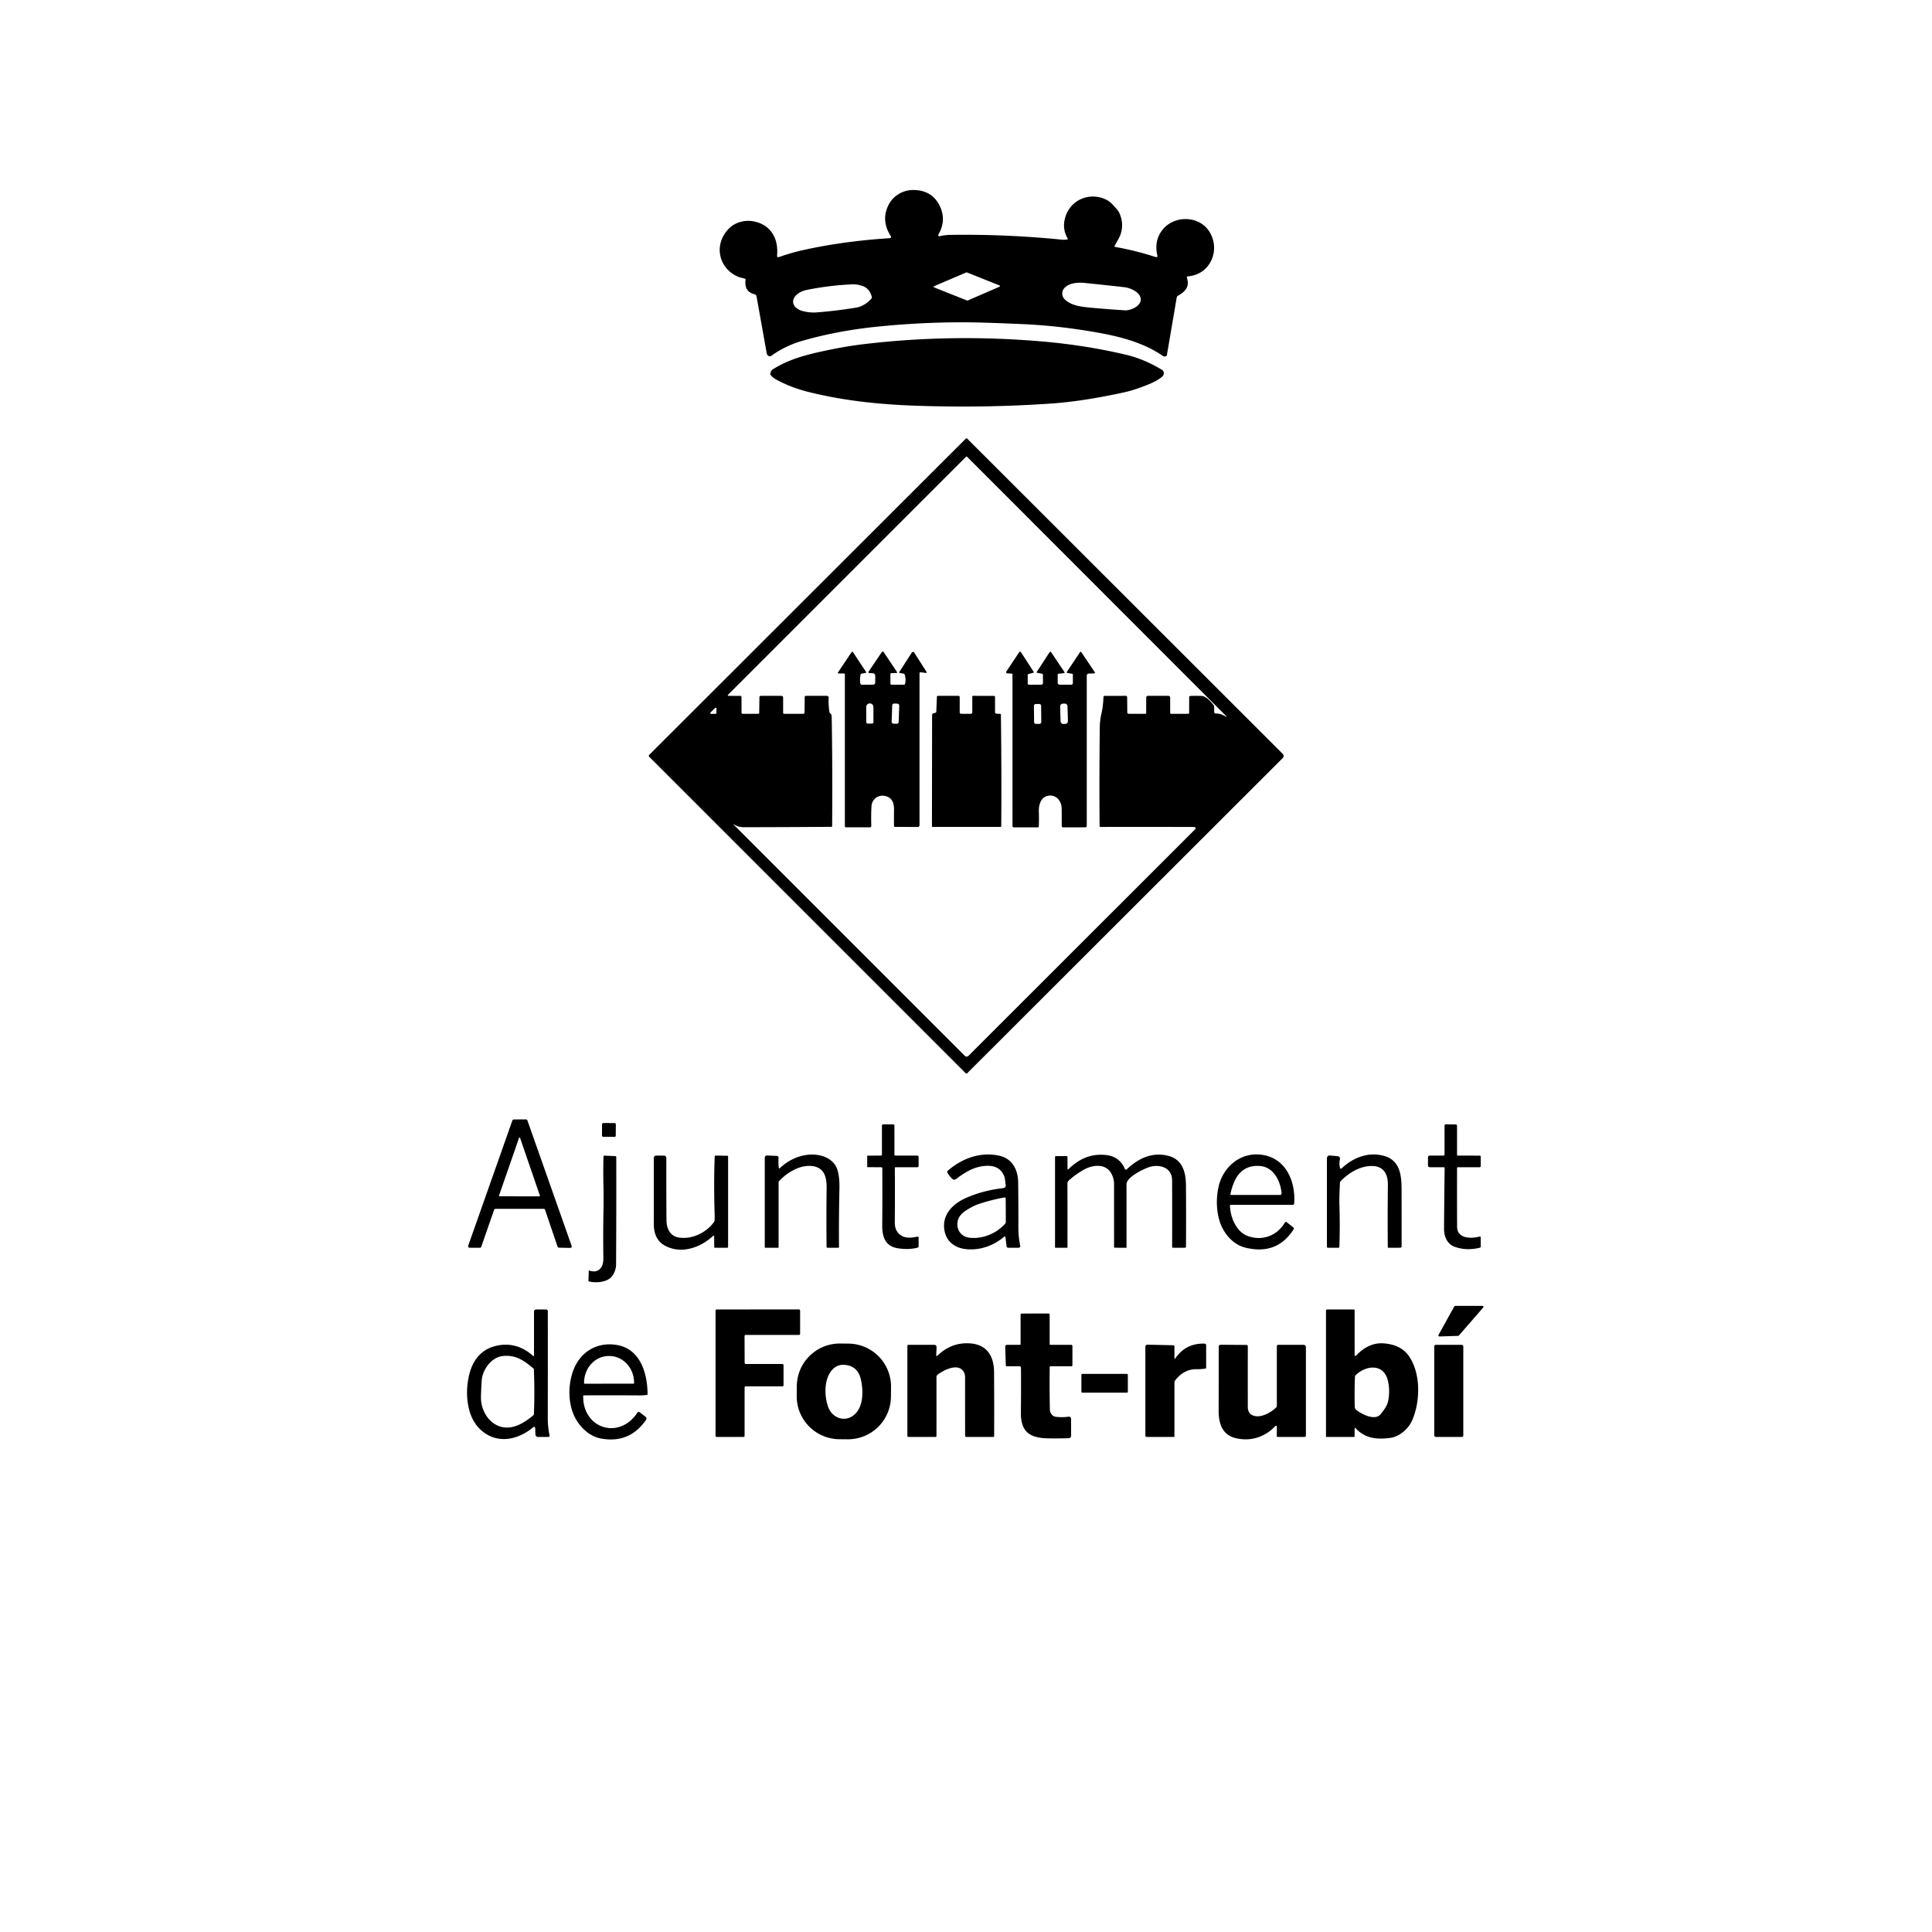
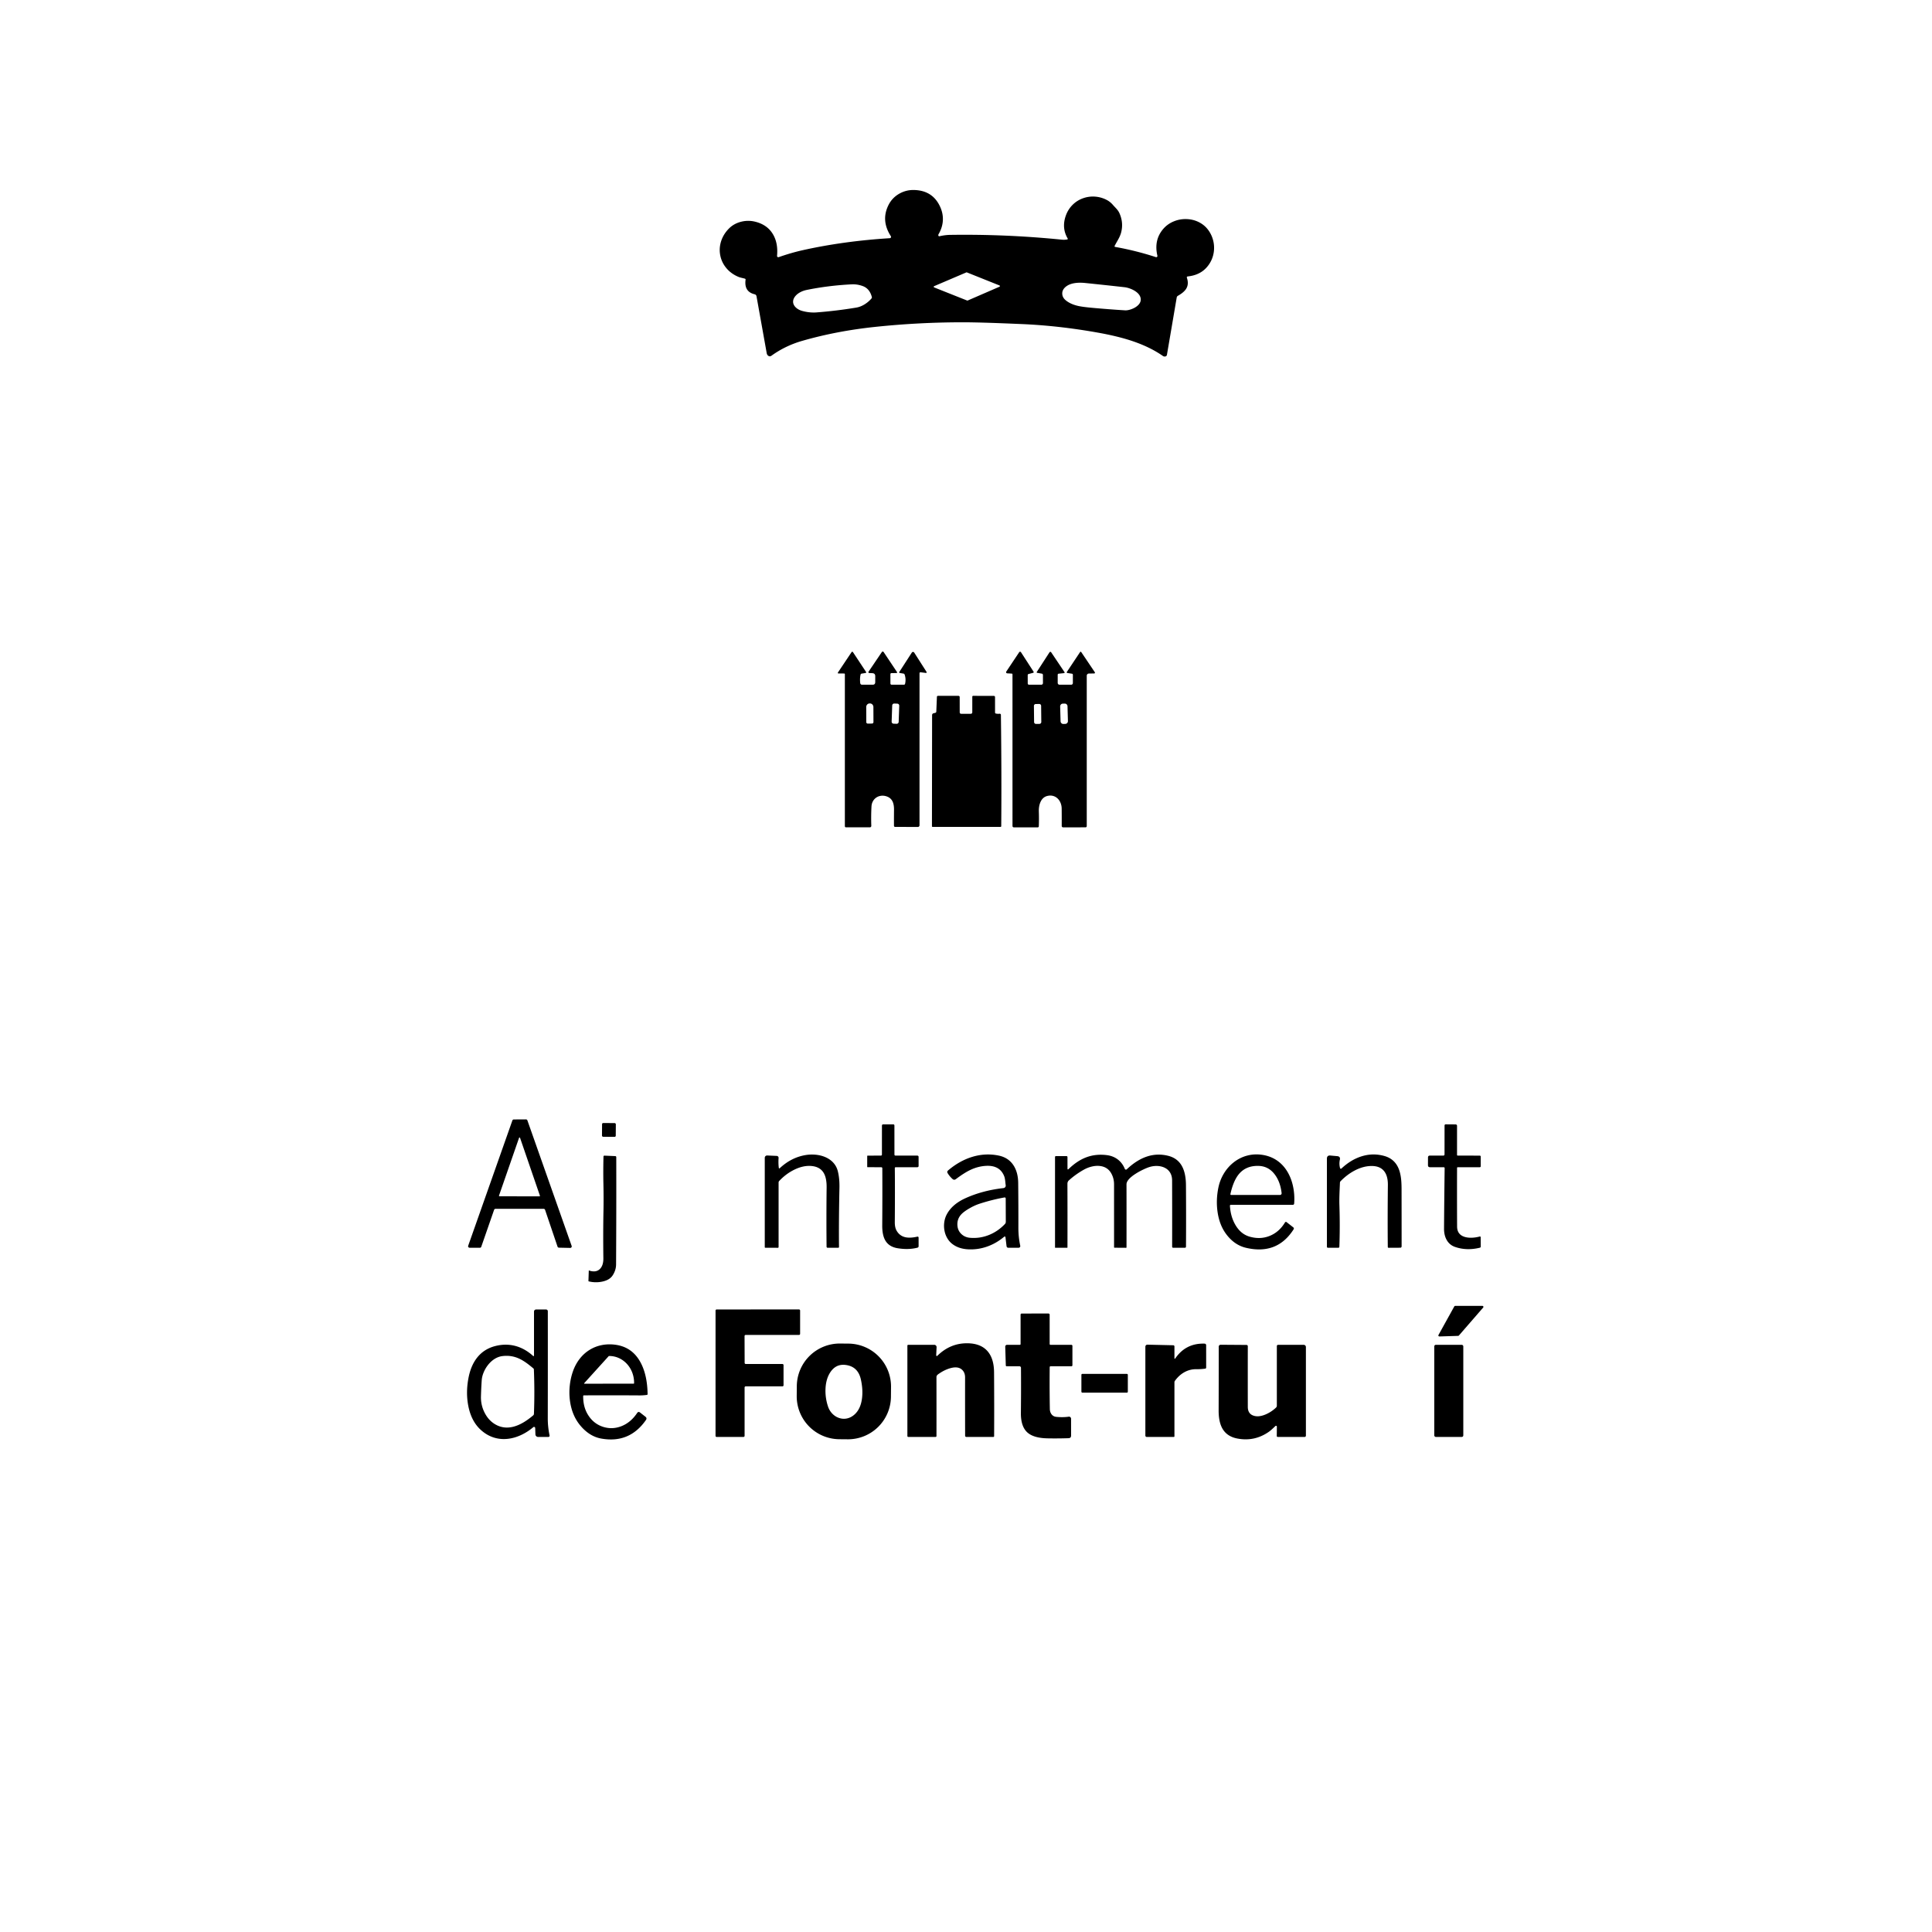
<svg xmlns="http://www.w3.org/2000/svg" version="1.1" viewBox="0.00 0.00 1448.00 1448.00">
  <path fill="#000000" d="   M 866.82 192.72   A 0.87 0.86 -13.7 0 0 867.45 191.69   Q 864.67 179.81 871.92 171.47   Q 875.15 167.76 879.90 165.85   Q 884.46 164.01 889.45 164.21   Q 894.50 164.40 898.79 166.63   Q 903.35 169.00 906.15 173.23   Q 908.28 176.44 909.23 180.17   Q 910.16 183.81 909.86 187.55   Q 909.56 191.31 908.05 194.72   Q 906.48 198.25 903.79 201.03   Q 898.71 206.27 890.29 207.17   Q 889.25 207.28 889.58 208.28   Q 891.14 212.95 889.03 216.40   Q 887.35 219.13 882.84 221.68   A 1.82 1.81 80.6 0 0 881.93 222.96   Q 878.17 245.09 874.61 265.85   Q 874.40 267.08 873.15 267.20   Q 872.29 267.29 871.56 266.78   Q 861.79 259.97 848.18 255.45   Q 837.64 251.95 822.96 249.32   Q 793.34 244.01 765.02 242.85   Q 763.10 242.77 759.26 242.61   Q 733.68 241.54 721.23 241.55   Q 688.72 241.58 656.55 244.93   Q 627.18 247.98 601.09 255.51   Q 588.60 259.12 578.22 266.58   Q 577.02 267.44 575.90 266.71   Q 574.87 266.03 574.62 264.62   Q 570.92 243.90 566.98 222.01   A 1.85 1.85 0.0 0 0 565.59 220.55   Q 557.56 218.65 558.80 209.64   Q 558.88 209.06 558.32 208.87   Q 557.67 208.66 556.32 208.35   Q 554.48 207.93 553.61 207.57   Q 547.98 205.26 544.35 200.90   Q 540.89 196.74 539.84 191.50   Q 538.79 186.28 540.37 181.09   Q 542.02 175.68 546.24 171.37   Q 549.91 167.63 555.31 166.23   Q 560.61 164.85 565.94 166.15   Q 575.06 168.38 579.32 175.57   Q 583.26 182.20 582.39 191.75   A 0.94 0.93 82.9 0 0 583.63 192.72   Q 593.10 189.42 601.54 187.53   Q 632.21 180.69 666.90 178.52   A 0.99 0.98 71.7 0 0 667.66 177.00   Q 660.01 165.16 666.04 153.42   Q 668.72 148.21 673.93 145.21   Q 679.10 142.25 685.09 142.40   Q 699.13 142.74 704.69 155.13   Q 706.99 160.26 706.64 165.48   Q 706.30 170.59 703.44 175.52   Q 703.18 175.96 703.26 176.47   A 0.71 0.70 79.4 0 0 704.11 177.06   Q 708.42 176.09 712.05 176.04   Q 753.95 175.41 795.87 179.63   Q 797.83 179.83 799.88 179.47   A 0.49 0.48 69.7 0 0 800.21 178.74   Q 795.52 170.79 798.84 161.53   Q 800.52 156.86 803.94 153.47   Q 807.20 150.25 811.56 148.65   Q 815.88 147.07 820.49 147.35   Q 825.25 147.64 829.51 149.87   Q 832.11 151.23 834.13 153.59   Q 834.58 154.12 835.54 155.13   Q 836.83 156.49 837.41 157.22   Q 838.38 158.43 838.91 159.59   Q 842.22 166.77 840.26 174.29   Q 839.83 175.95 838.89 177.89   Q 838.33 179.05 837.04 181.30   Q 835.90 183.31 835.39 184.33   A 0.51 0.51 0.0 0 0 835.76 185.06   Q 851.27 187.80 866.25 192.69   Q 866.53 192.79 866.82 192.72   Z   M 724.66 204.16   A 0.51 0.51 0.0 0 0 724.27 204.16   L 700.13 214.47   A 0.51 0.51 0.0 0 0 700.14 215.42   L 724.85 225.24   A 0.51 0.51 0.0 0 0 725.24 225.24   L 749.12 214.88   A 0.51 0.51 0.0 0 0 749.10 213.94   L 724.66 204.16   Z   M 818.67 230.71   Q 831.20 231.85 843.23 232.59   Q 844.67 232.68 846.63 232.15   Q 848.69 231.59 850.50 230.57   Q 852.51 229.42 853.66 227.99   Q 854.97 226.35 854.97 224.54   Q 854.97 220.82 850.53 218.02   Q 848.75 216.90 846.54 216.14   Q 844.53 215.45 842.75 215.25   Q 827.53 213.55 813.27 212.09   Q 808.86 211.64 805.35 212.21   Q 800.83 212.95 798.28 215.35   Q 796.01 217.49 796.14 220.23   Q 796.26 222.94 798.64 224.97   Q 802.08 227.88 807.77 229.23   Q 811.14 230.02 818.06 230.65   Q 818.47 230.69 818.67 230.71   Z   M 641.79 230.53   Q 644.93 230.01 648.04 228.08   Q 650.95 226.28 653.15 223.71   Q 653.58 223.21 653.42 222.57   Q 651.78 216.28 646.60 214.40   Q 642.46 212.90 638.34 213.11   Q 620.73 213.99 604.39 217.35   Q 602.08 217.83 600.00 218.90   Q 597.72 220.08 596.32 221.68   Q 594.71 223.51 594.46 225.40   Q 594.22 227.13 595.12 228.73   Q 595.95 230.23 597.62 231.38   Q 599.24 232.50 601.29 233.05   Q 606.83 234.55 612.11 234.14   Q 627.24 232.96 641.79 230.53   Z" />
-   <path fill="#000000" d="   M 605.38 293.62   Q 592.56 290.38 581.52 284.34   Q 579.19 283.06 577.62 281.09   A 1.42 1.42 0.0 0 1 577.34 279.99   Q 577.70 277.77 579.34 276.73   Q 587.50 271.59 598.05 268.09   Q 606.07 265.44 619.11 262.70   Q 633.96 259.57 646.37 258.06   Q 712.89 250.00 781.51 255.96   Q 814.03 258.79 843.96 265.89   Q 857.47 269.09 870.81 277.14   Q 872.23 278.00 872.25 279.65   Q 872.26 281.26 871.00 282.32   Q 867.83 284.98 862.74 287.27   Q 859.73 288.63 853.59 290.81   Q 852.92 291.04 852.59 291.16   Q 847.50 292.96 842.60 294.04   Q 811.92 300.75 788.38 302.40   Q 740.06 305.80 688.70 304.16   Q 665.96 303.44 646.79 301.15   Q 624.80 298.53 605.38 293.62   Z" />
-   <path fill="#000000" d="   M 961.16 568.39   L 724.86 804.40   A 0.74 0.74 0.0 0 1 723.81 804.40   L 486.56 567.16   A 0.98 0.98 0.0 0 1 486.56 565.78   L 723.94 328.67   A 0.64 0.63 -44.7 0 1 724.83 328.67   L 961.16 564.80   Q 962.96 566.59 961.16 568.39   Z   M 603.10 522.47   A 0.94 0.94 0.0 0 1 604.03 521.53   L 619.69 521.53   A 1.41 1.41 0.0 0 1 621.10 523.02   Q 620.79 528.46 621.67 533.64   Q 621.77 534.22 622.21 534.63   L 622.80 535.17   A 1.33 1.31 -71.2 0 1 623.22 536.04   Q 623.39 538.54 623.42 541.01   Q 624.00 581.39 623.67 619.11   Q 623.67 619.68 623.09 619.69   Q 592.84 619.92 558.00 619.99   Q 553.46 620.00 550.66 618.21   Q 548.85 617.06 550.39 618.61   L 723.12 791.35   A 1.91 1.91 0.0 0 0 725.82 791.35   L 895.88 621.39   A 0.86 0.86 0.0 0 0 895.51 619.96   Q 894.93 619.79 894.33 619.79   Q 859.70 619.72 824.82 619.77   Q 824.14 619.77 824.13 619.09   Q 823.82 581.20 824.28 544.66   Q 824.35 539.79 825.58 534.52   Q 826.74 529.54 827.05 522.28   A 0.77 0.77 0.0 0 1 827.82 521.54   L 843.77 521.53   A 1.01 1.00 -0.3 0 1 844.78 522.52   L 844.88 533.93   A 1.05 1.05 0.0 0 0 845.93 534.97   L 858.41 534.97   Q 859.04 534.97 859.04 534.34   L 859.08 522.73   A 1.20 1.19 -90.0 0 1 860.27 521.53   L 875.77 521.53   A 1.25 1.24 -0.0 0 1 877.02 522.77   L 877.03 534.36   A 0.61 0.61 0.0 0 0 877.64 534.97   L 890.47 534.97   A 0.77 0.77 0.0 0 0 891.24 534.20   L 891.26 522.53   A 0.93 0.93 0.0 0 1 892.16 521.60   Q 896.54 521.44 900.55 521.59   Q 904.33 521.73 909.66 528.62   Q 909.99 529.05 909.99 529.58   L 910.04 533.80   A 0.95 0.95 0.0 0 0 911.04 534.75   Q 914.58 534.58 918.93 537.16   A 0.20 0.20 0.0 0 0 919.17 536.85   L 724.81 342.35   A 0.58 0.57 -44.6 0 0 724.00 342.35   L 545.61 520.74   A 0.46 0.46 0.0 0 0 545.94 521.52   L 554.84 521.55   A 0.90 0.90 0.0 0 1 555.74 522.45   L 555.76 533.99   Q 555.76 534.97 556.74 534.97   L 568.24 534.97   A 0.78 0.77 0.4 0 0 569.02 534.21   L 569.17 522.55   A 1.03 1.03 0.0 0 1 570.20 521.53   L 585.48 521.53   Q 586.94 521.53 586.94 522.98   L 586.94 534.27   A 0.71 0.70 0.4 0 0 587.64 534.97   L 602.01 534.98   A 1.00 0.99 -89.7 0 0 603.00 533.99   L 603.10 522.47   Z   M 537.03 531.10   A 0.63 0.63 0.0 0 0 535.96 530.62   L 532.54 533.94   A 0.63 0.63 0.0 0 0 532.98 535.02   L 536.29 535.01   A 0.63 0.63 0.0 0 0 536.91 534.40   L 537.03 531.10   Z" />
  <path fill="#000000" d="   M 668.23 504.49   Q 667.34 504.50 667.34 505.39   L 667.35 512.15   Q 667.35 513.19 668.40 513.19   L 677.47 513.19   A 0.89 0.89 0.0 0 0 678.34 512.50   Q 679.16 508.98 678.01 505.58   Q 677.79 504.95 677.12 504.84   L 674.30 504.38   A 0.46 0.46 0.0 0 1 673.98 503.67   L 683.39 489.10   A 1.07 1.07 0.0 0 1 685.19 489.10   L 694.44 503.60   A 0.49 0.49 0.0 0 1 693.97 504.35   L 689.94 503.87   A 0.70 0.69 -86.4 0 0 689.16 504.56   L 689.16 618.57   A 1.23 1.22 0.0 0 1 687.93 619.79   L 670.95 619.74   Q 670.03 619.74 670.02 618.82   Q 669.98 612.97 670.05 606.95   Q 670.09 603.13 669.00 600.79   Q 667.65 597.92 664.46 596.86   Q 662.41 596.18 660.39 596.42   Q 658.44 596.65 656.84 597.71   Q 655.23 598.77 654.28 600.46   Q 653.28 602.24 653.16 604.43   Q 652.78 611.38 653.02 618.98   A 1.06 1.05 -1.0 0 1 651.96 620.07   L 634.02 620.07   A 0.81 0.80 0.0 0 1 633.21 619.27   L 633.21 505.25   A 0.47 0.47 0.0 0 0 632.75 504.78   L 628.34 504.74   A 0.44 0.43 -72.5 0 1 627.99 504.06   L 638.24 488.75   A 0.62 0.62 0.0 0 1 639.27 488.75   L 649.12 503.65   A 0.48 0.47 -21.5 0 1 648.80 504.38   L 645.81 504.86   Q 645.13 504.97 644.97 505.64   Q 644.35 508.36 644.70 511.83   Q 644.84 513.19 646.21 513.19   L 654.02 513.19   Q 655.97 513.19 655.97 511.23   L 655.98 506.81   Q 655.98 504.64 653.81 504.53   L 651.46 504.42   A 0.64 0.63 18.4 0 1 650.96 503.43   L 660.92 488.71   A 0.82 0.82 0.0 0 1 662.28 488.71   L 672.31 503.74   A 0.45 0.45 0.0 0 1 671.94 504.44   L 668.23 504.49   Z   M 650.38 542.32   L 653.54 542.30   A 1.11 1.11 0.0 0 0 654.64 541.19   L 654.60 529.95   A 2.73 2.50 89.8 0 0 652.09 527.23   L 651.71 527.23   A 2.73 2.50 89.8 0 0 649.22 529.97   L 649.26 541.21   A 1.11 1.11 0.0 0 0 650.38 542.32   Z   M 673.97 528.916   A 1.50 1.50 0.0 0 0 672.523 527.364   L 670.245 527.285   A 1.50 1.50 0.0 0 0 668.693 528.732   L 668.27 540.844   A 1.50 1.50 0.0 0 0 669.717 542.396   L 671.995 542.475   A 1.50 1.50 0.0 0 0 673.547 541.028   L 673.97 528.916   Z" />
  <path fill="#000000" d="   M 758.22 504.84   L 754.87 504.65   A 0.86 0.86 0.0 0 1 754.20 503.31   L 763.87 488.82   A 0.81 0.80 45.2 0 1 765.21 488.83   L 774.65 503.43   A 0.56 0.56 0.0 0 1 774.32 504.27   L 770.95 505.14   Q 770.24 505.32 770.25 506.04   L 770.27 512.23   A 0.96 0.96 0.0 0 0 771.23 513.19   L 780.43 513.19   A 1.24 1.24 0.0 0 0 781.67 511.95   L 781.66 505.92   Q 781.65 505.01 780.76 504.86   L 777.32 504.28   A 0.43 0.42 -68.5 0 1 777.04 503.63   L 786.59 488.89   A 0.75 0.75 0.0 0 1 787.84 488.88   L 797.83 503.75   A 0.48 0.48 0.0 0 1 797.48 504.50   L 793.49 504.91   Q 792.73 504.99 792.73 505.75   L 792.73 511.81   A 1.38 1.38 0.0 0 0 794.11 513.19   L 802.86 513.18   A 1.23 1.23 0.0 0 0 804.09 511.96   L 804.10 505.81   Q 804.10 505.02 803.32 504.91   L 799.97 504.41   A 0.53 0.53 0.0 0 1 799.60 503.59   L 809.51 488.70   A 0.51 0.51 0.0 0 1 810.36 488.70   L 820.56 503.85   A 0.57 0.57 0.0 0 1 820.10 504.74   L 816.09 504.81   A 1.62 1.61 89.6 0 0 814.50 506.43   L 814.50 619.04   Q 814.50 620.07 813.46 620.07   L 796.77 620.08   A 1.03 1.03 0.0 0 1 795.74 619.04   Q 795.78 612.51 795.71 606.01   Q 795.68 603.71 794.85 601.71   Q 794.03 599.72 792.57 598.37   Q 791.06 596.98 789.13 596.50   Q 787.08 595.99 784.81 596.59   Q 781.37 597.50 779.76 601.26   Q 778.45 604.30 778.59 608.36   Q 778.78 614.04 778.56 619.36   A 0.75 0.75 0.0 0 1 777.81 620.08   L 759.83 620.08   A 0.99 0.98 90.0 0 1 758.85 619.09   L 758.84 505.50   Q 758.84 504.88 758.22 504.84   Z   M 800.084 529.325   A 2.06 2.06 0.0 0 0 797.967 527.323   L 796.567 527.362   A 2.06 2.06 0.0 0 0 794.566 529.479   L 794.876 540.595   A 2.06 2.06 0.0 0 0 796.993 542.597   L 798.393 542.558   A 2.06 2.06 0.0 0 0 800.394 540.441   L 800.084 529.325   Z   M 780.306 529.002   A 1.40 1.40 0.0 0 0 778.892 527.617   L 776.292 527.644   A 1.40 1.40 0.0 0 0 774.907 529.059   L 775.034 541.178   A 1.40 1.40 0.0 0 0 776.448 542.563   L 779.048 542.536   A 1.40 1.40 0.0 0 0 780.433 541.121   L 780.306 529.002   Z" />
  <path fill="#000000" d="   M 727.49 534.97   Q 728.71 534.97 728.71 533.76   L 728.72 522.16   A 0.63 0.62 -90.0 0 1 729.34 521.53   L 744.85 521.54   A 0.91 0.91 0.0 0 1 745.76 522.45   L 745.77 533.98   Q 745.77 534.66 746.43 534.80   Q 747.75 535.09 749.19 534.93   A 0.86 0.86 0.0 0 1 750.16 535.77   Q 750.74 580.89 750.41 619.14   Q 750.40 619.75 749.79 619.75   L 698.99 619.75   A 0.51 0.51 0.0 0 1 698.48 619.24   L 698.59 536.02   Q 698.59 534.85 699.73 534.57   L 700.95 534.27   Q 701.71 534.08 701.74 533.30   L 702.20 522.27   A 0.77 0.77 0.0 0 1 702.97 521.53   L 718.27 521.53   Q 719.27 521.53 719.27 522.52   L 719.29 533.76   Q 719.29 534.98 720.51 534.98   L 727.49 534.97   Z" />
  <path fill="#000000" d="   M 359.64 935.19   L 351.96 935.16   A 1.12 1.12 0.0 0 1 350.90 933.67   L 384.02 839.76   A 1.12 1.12 0.0 0 1 385.07 839.02   L 394.22 838.97   A 1.12 1.12 0.0 0 1 395.28 839.72   L 428.44 933.79   A 1.12 1.12 0.0 0 1 427.36 935.29   L 418.90 935.11   A 1.12 1.12 0.0 0 1 417.87 934.35   L 408.52 906.76   A 1.12 1.12 0.0 0 0 407.46 906.00   L 371.38 906.00   A 1.12 1.12 0.0 0 0 370.32 906.75   L 360.70 934.44   A 1.12 1.12 0.0 0 1 359.64 935.19   Z   M 374.00 896.07   A 0.40 0.40 0.0 0 0 374.38 896.60   L 404.27 896.65   A 0.40 0.40 0.0 0 0 404.65 896.12   L 389.78 852.82   A 0.40 0.40 0.0 0 0 389.02 852.82   L 374.00 896.07   Z" />
  <rect fill="#000000" x="-5.16" y="-5.16" transform="translate(456.37,846.87) rotate(0.4)" width="10.32" height="10.32" rx="0.86" />
  <path fill="#000000" d="   M 660.99 865.30   L 661.00 843.72   Q 661.00 842.68 662.03 842.68   L 669.51 842.68   A 0.83 0.83 0.0 0 1 670.35 843.51   L 670.37 865.24   Q 670.37 866.11 671.24 866.11   L 687.42 866.11   Q 688.47 866.11 688.47 867.17   L 688.48 873.79   Q 688.48 874.81 687.46 874.81   L 671.26 874.82   A 0.61 0.61 0.0 0 0 670.65 875.44   Q 670.82 892.32 670.64 916.01   Q 670.61 919.94 671.95 922.30   Q 674.28 926.41 678.79 927.33   Q 682.31 928.04 687.59 926.84   A 0.72 0.72 0.0 0 1 688.47 927.54   L 688.48 933.97   Q 688.49 934.90 687.58 935.13   Q 680.84 936.85 672.71 935.52   Q 666.15 934.44 663.40 929.48   Q 661.16 925.46 661.22 918.33   Q 661.38 896.85 661.28 875.57   A 0.75 0.74 0.4 0 0 660.54 874.83   L 650.24 874.78   Q 649.96 874.77 649.96 874.49   L 649.96 866.47   Q 649.96 866.14 650.28 866.14   L 660.20 866.09   Q 660.99 866.09 660.99 865.30   Z" />
  <path fill="#000000" d="   M 1081.96 874.82   L 1071.77 874.81   Q 1070.24 874.81 1070.24 873.28   L 1070.26 867.52   Q 1070.26 866.11 1071.67 866.11   L 1081.77 866.11   A 0.88 0.88 0.0 0 0 1082.65 865.23   L 1082.67 843.49   A 0.83 0.82 0.3 0 1 1083.51 842.67   L 1091.00 842.73   A 1.03 1.02 0.3 0 1 1092.02 843.75   L 1092.02 865.56   A 0.55 0.54 90.0 0 0 1092.56 866.11   L 1109.07 866.12   A 0.70 0.70 0.0 0 1 1109.77 866.82   L 1109.78 874.01   Q 1109.78 874.81 1108.99 874.81   L 1092.52 874.81   A 0.49 0.48 -90.0 0 0 1092.04 875.30   Q 1091.96 896.72 1092.07 919.28   Q 1092.10 925.44 1098.03 927.11   Q 1100.43 927.79 1103.54 927.63   Q 1106.28 927.49 1109.04 926.74   A 0.55 0.55 0.0 0 1 1109.74 927.27   L 1109.79 934.23   Q 1109.79 934.98 1109.06 935.16   Q 1099.18 937.54 1090.56 934.56   Q 1086.34 933.11 1084.19 929.19   Q 1082.25 925.67 1082.28 920.80   Q 1082.44 897.71 1082.74 875.61   Q 1082.76 874.82 1081.96 874.82   Z" />
  <path fill="#000000" d="   M 583.69 875.16   Q 583.80 876.11 584.51 875.46   Q 592.98 867.59 603.47 865.75   Q 607.27 865.08 611.09 865.42   Q 615.08 865.77 618.42 867.18   Q 622.01 868.70 624.40 871.26   Q 627.00 874.04 627.95 877.86   Q 629.30 883.25 629.15 890.33   Q 628.61 915.75 628.82 934.53   Q 628.82 935.18 628.18 935.18   L 620.30 935.19   A 0.80 0.80 0.0 0 1 619.50 934.40   Q 619.28 912.01 619.54 889.94   Q 619.62 883.07 617.44 879.26   Q 614.78 874.60 608.53 873.93   Q 602.18 873.25 595.14 876.75   Q 588.92 879.84 583.97 885.16   A 1.65 1.64 66.4 0 0 583.54 886.27   L 583.54 934.58   Q 583.54 935.20 582.92 935.20   L 573.58 935.16   A 0.40 0.39 -0.0 0 1 573.18 934.77   L 573.18 867.76   A 1.74 1.74 0.0 0 1 574.99 866.02   L 582.15 866.33   A 1.46 1.45 3.4 0 1 583.54 867.89   Q 583.26 871.69 583.69 875.16   Z" />
  <path fill="#000000" d="   M 752.65 926.88   Q 746.74 931.84 739.90 934.26   Q 732.89 936.74 725.50 936.34   Q 718.41 935.95 713.67 932.27   Q 711.33 930.46 709.81 927.73   Q 708.35 925.14 707.82 922.04   Q 707.29 918.99 707.73 915.94   Q 708.18 912.82 709.57 910.19   Q 713.60 902.56 723.64 898.01   Q 736.40 892.23 752.11 890.45   A 1.89 1.89 0.0 0 0 753.76 888.26   Q 753.62 887.48 753.48 885.94   Q 753.21 883.05 752.66 881.63   Q 749.42 873.29 739.19 873.78   Q 733.04 874.07 727.16 876.89   Q 722.69 879.02 716.45 883.71   Q 715.08 884.74 713.82 883.58   Q 711.63 881.58 710.25 879.26   Q 709.55 878.09 710.59 877.21   Q 719.09 870.01 728.53 867.10   Q 738.46 864.04 748.43 866.07   Q 755.82 867.57 759.63 873.45   Q 763.04 878.71 763.12 886.63   Q 763.30 903.55 763.26 920.24   Q 763.24 927.05 764.66 933.70   A 1.22 1.22 0.0 0 1 763.47 935.17   L 755.68 935.18   A 1.28 1.27 -3.6 0 1 754.41 934.07   L 753.58 927.25   A 0.57 0.57 0.0 0 0 752.65 926.88   Z   M 727.73 904.99   Q 722.46 907.88 720.30 910.32   Q 717.12 913.88 717.60 918.81   Q 717.96 922.48 720.60 924.94   Q 723.18 927.35 726.90 927.69   Q 734.28 928.36 741.19 925.60   Q 747.94 922.91 753.17 917.38   A 2.41 2.37 66.9 0 0 753.83 915.70   L 753.76 898.23   A 0.77 0.77 0.0 0 0 752.86 897.47   Q 743.99 899.04 734.64 902.02   Q 731.08 903.15 727.73 904.99   Z" />
  <path fill="#000000" d="   M 800.98 876.11   Q 807.29 869.99 814.00 867.44   Q 821.19 864.70 829.56 865.75   Q 834.27 866.34 837.74 868.98   Q 841.23 871.63 843.03 876.05   A 0.92 0.91 57.1 0 0 844.51 876.37   Q 859.41 862.23 875.54 866.26   Q 882.90 868.11 886.17 874.59   Q 888.80 879.81 888.86 888.34   Q 889.03 911.24 888.88 934.27   Q 888.87 935.18 887.96 935.18   L 879.26 935.19   A 0.76 0.76 0.0 0 1 878.50 934.43   Q 878.55 908.09 878.47 884.65   Q 878.46 881.16 876.85 878.65   Q 875.39 876.37 872.75 875.12   Q 870.29 873.96 867.21 873.87   Q 864.23 873.79 861.30 874.73   Q 859.42 875.33 856.78 876.59   Q 853.71 878.05 851.14 879.70   Q 844.28 884.12 844.29 887.67   Q 844.34 909.79 844.30 934.86   Q 844.29 935.20 843.95 935.20   L 835.34 935.14   Q 834.97 935.14 834.97 934.76   Q 834.97 910.96 834.96 887.54   Q 834.95 883.32 833.03 879.71   Q 830.14 874.27 823.65 873.82   Q 820.88 873.63 817.82 874.43   Q 814.95 875.18 812.31 876.66   Q 806.26 880.05 801.13 884.65   Q 800.02 885.65 800.02 887.27   Q 800.11 910.95 800.05 934.90   Q 800.05 935.18 799.77 935.18   L 790.93 935.18   Q 790.72 935.18 790.72 934.97   L 790.72 867.25   Q 790.72 866.47 791.50 866.47   L 799.26 866.48   Q 800.05 866.48 800.05 867.26   L 800.07 875.73   Q 800.08 876.99 800.98 876.11   Z" />
  <path fill="#000000" d="   M 922.53 903.00   Q 921.78 903.00 921.82 903.75   Q 922.26 911.64 925.77 917.81   Q 929.80 924.90 936.56 926.85   Q 944.57 929.15 951.69 926.25   Q 958.67 923.41 963.00 916.32   Q 963.57 915.40 964.41 916.07   L 969.21 919.82   Q 970.09 920.51 969.48 921.45   Q 957.18 940.65 933.94 935.23   Q 925.07 933.16 918.92 924.83   Q 913.97 918.13 912.55 908.39   Q 911.26 899.51 913.13 890.22   Q 914.31 884.36 917.37 879.36   Q 920.40 874.41 924.85 870.99   Q 929.41 867.49 934.83 866.08   Q 940.53 864.60 946.55 865.61   Q 952.94 866.68 957.85 870.31   Q 962.37 873.66 965.35 878.97   Q 968.12 883.91 969.29 890.06   Q 970.42 895.93 969.95 902.08   A 1.00 0.99 -87.8 0 1 968.96 903.00   L 922.53 903.00   Z   M 960.55 894.22   Q 959.63 886.03 955.63 880.53   Q 950.93 874.08 943.41 873.83   Q 933.94 873.52 928.57 879.92   Q 924.39 884.91 922.17 894.94   A 0.55 0.54 -83.6 0 0 922.70 895.61   L 959.31 895.61   A 1.25 1.25 0.0 0 0 960.55 894.22   Z" />
  <path fill="#000000" d="   M 1005.39 875.79   Q 1012.39 869.23 1020.30 866.71   Q 1028.93 863.95 1037.57 866.39   Q 1045.37 868.60 1048.35 876.11   Q 1049.56 879.18 1050.06 883.33   Q 1050.44 886.53 1050.45 891.02   Q 1050.49 911.87 1050.49 934.14   A 1.01 1.00 -90.0 0 1 1049.49 935.15   L 1040.73 935.20   A 0.59 0.59 0.0 0 1 1040.13 934.61   Q 1039.91 913.48 1040.19 888.16   Q 1040.26 881.55 1037.50 877.92   Q 1034.38 873.83 1027.86 873.89   Q 1021.68 873.95 1015.31 877.29   Q 1009.67 880.25 1004.75 885.28   A 1.74 1.71 68.4 0 0 1004.26 886.44   Q 1004.21 887.83 1004.08 890.66   Q 1003.71 898.79 1003.85 902.86   Q 1004.39 918.83 1003.83 934.37   Q 1003.80 935.19 1002.98 935.19   L 995.34 935.18   Q 994.50 935.18 994.50 934.34   L 994.50 868.41   Q 994.50 865.82 997.09 866.05   L 1002.22 866.51   Q 1004.76 866.73 1004.20 869.22   Q 1003.50 872.36 1004.35 875.49   A 0.63 0.63 0.0 0 0 1005.39 875.79   Z" />
-   <path fill="#000000" d="   M 534.53 926.20   Q 526.86 933.25 517.90 935.61   Q 508.04 938.21 499.47 934.17   Q 489.97 929.70 490.00 917.27   Q 490.05 891.89 490.03 868.10   Q 490.03 866.11 492.02 866.11   L 497.43 866.12   Q 499.42 866.12 499.41 868.11   Q 499.34 889.34 499.51 914.25   Q 499.55 919.72 501.79 923.12   Q 504.37 927.03 509.56 927.61   Q 516.84 928.43 523.89 925.10   Q 530.70 921.88 535.16 915.85   A 1.76 1.75 -24.4 0 0 535.51 914.93   Q 535.69 912.59 535.62 910.49   Q 534.89 886.53 535.67 866.81   Q 535.70 866.06 536.45 866.08   L 545.09 866.22   Q 545.70 866.23 545.70 866.84   L 545.70 934.49   A 0.70 0.69 90.0 0 1 545.01 935.19   L 535.99 935.19   A 0.71 0.70 89.6 0 1 535.29 934.49   L 535.26 926.52   A 0.44 0.44 0.0 0 0 534.53 926.20   Z" />
  <path fill="#000000" d="   M 441.43 952.21   Q 446.74 954.01 449.68 951.01   Q 452.28 948.35 452.21 943.01   Q 451.96 923.85 452.29 907.49   Q 452.48 897.92 452.25 887.52   Q 452.03 877.65 452.30 866.90   Q 452.32 866.10 453.11 866.14   L 461.05 866.48   Q 461.88 866.51 461.88 867.35   Q 461.97 906.37 461.74 947.68   Q 461.72 951.93 459.22 955.81   Q 456.87 959.46 451.13 960.59   Q 446.18 961.57 441.30 960.38   Q 441.02 960.31 441.03 960.02   L 441.28 952.32   A 0.12 0.11 -79.0 0 1 441.43 952.21   Z" />
  <path fill="#000000" d="   M 1111.62 979.98   L 1093.41 1000.95   A 0.75 0.75 0.0 0 1 1092.86 1001.21   L 1078.80 1001.65   A 0.75 0.75 0.0 0 1 1078.12 1000.54   L 1089.97 979.14   A 0.75 0.75 0.0 0 1 1090.62 978.75   L 1111.05 978.74   A 0.75 0.75 0.0 0 1 1111.62 979.98   Z" />
  <path fill="#000000" d="   M 399.60 1016.30   A 0.38 0.38 0.0 0 0 400.23 1016.02   L 400.23 982.98   A 1.54 1.53 0.0 0 1 401.77 981.45   L 409.29 981.45   A 1.29 1.29 0.0 0 1 410.58 982.74   Q 410.62 1023.59 410.55 1062.98   Q 410.53 1069.36 411.90 1075.86   A 0.92 0.91 83.9 0 1 411.01 1076.97   L 403.29 1076.96   A 2.00 1.99 -1.0 0 1 401.29 1075.04   L 401.12 1070.27   A 0.87 0.86 68.8 0 0 399.70 1069.64   Q 395.25 1073.39 390.29 1075.64   Q 385.17 1077.97 380.06 1078.43   Q 374.67 1078.92 369.75 1077.29   Q 364.50 1075.54 360.13 1071.48   Q 353.12 1064.96 350.94 1053.49   Q 349.07 1043.67 351.07 1033.01   Q 352.82 1023.62 357.50 1017.64   Q 362.70 1010.99 371.30 1008.81   Q 379.14 1006.83 386.43 1008.81   Q 393.52 1010.75 399.60 1016.30   Z   M 376.30 1016.40   Q 373.30 1016.82 370.49 1018.63   Q 367.88 1020.32 365.76 1023.01   Q 363.73 1025.57 362.49 1028.60   Q 361.24 1031.62 361.04 1034.50   Q 360.65 1040.10 360.47 1046.59   Q 360.29 1053.19 363.34 1059.04   Q 366.57 1065.25 372.23 1068.09   Q 384.10 1074.03 399.63 1060.78   Q 400.15 1060.35 400.17 1059.67   Q 400.82 1043.45 400.13 1026.38   Q 400.11 1025.92 399.76 1025.62   Q 396.69 1023.02 394.51 1021.47   Q 391.67 1019.45 389.09 1018.26   Q 383.04 1015.47 376.30 1016.40   Z" />
  <path fill="#000000" d="   M 587.25 1023.13   L 587.25 1038.23   A 0.83 0.83 0.0 0 1 586.42 1039.06   L 558.89 1039.05   A 0.83 0.83 0.0 0 0 558.06 1039.88   L 558.06 1076.13   A 0.83 0.83 0.0 0 1 557.23 1076.96   L 537.11 1076.97   A 0.83 0.83 0.0 0 1 536.28 1076.14   L 536.29 982.25   A 0.83 0.83 0.0 0 1 537.12 981.42   L 598.84 981.41   A 0.83 0.83 0.0 0 1 599.67 982.24   L 599.67 999.68   A 0.83 0.83 0.0 0 1 598.84 1000.51   L 558.86 1000.51   A 0.83 0.83 0.0 0 0 558.03 1001.34   L 558.10 1021.46   A 0.83 0.83 0.0 0 0 558.93 1022.29   L 586.42 1022.30   A 0.83 0.83 0.0 0 1 587.25 1023.13   Z" />
-   <path fill="#000000" d="   M 1016.07 1070.50   Q 1015.28 1069.65 1015.28 1070.81   L 1015.25 1076.49   Q 1015.24 1076.97 1014.76 1076.97   L 994.26 1076.97   A 0.46 0.46 0.0 0 1 993.80 1076.51   L 993.80 982.32   A 0.88 0.87 0.0 0 1 994.68 981.45   L 1014.73 981.45   A 0.53 0.53 0.0 0 1 1015.26 981.98   L 1015.26 1015.05   Q 1015.26 1017.13 1016.71 1015.64   Q 1026.01 1006.06 1036.89 1006.82   Q 1049.78 1007.71 1055.74 1016.08   Q 1059.11 1020.82 1060.94 1027.16   Q 1062.64 1033.06 1062.86 1039.81   Q 1063.07 1046.23 1061.93 1052.62   Q 1060.81 1058.88 1058.57 1064.14   Q 1056.36 1069.30 1051.80 1073.08   Q 1047.08 1076.98 1041.85 1077.69   Q 1033.69 1078.79 1027.94 1077.46   Q 1021.01 1075.85 1016.07 1070.50   Z   M 1040.26 1035.04   Q 1039.20 1030.32 1036.36 1027.72   Q 1033.79 1025.36 1030.08 1025.03   Q 1026.62 1024.72 1022.87 1026.21   Q 1019.18 1027.68 1016.18 1030.51   A 2.16 2.16 0.0 0 0 1015.50 1032.01   Q 1015.09 1043.37 1015.34 1054.16   Q 1015.38 1055.87 1016.78 1056.93   Q 1018.70 1058.37 1020.97 1059.56   Q 1023.62 1060.95 1026.04 1061.59   Q 1032.19 1063.24 1034.95 1059.70   Q 1035.04 1059.59 1035.21 1059.36   Q 1037.33 1056.63 1038.25 1055.15   Q 1039.80 1052.65 1040.28 1050.49   Q 1042.00 1042.71 1040.26 1035.04   Z" />
  <path fill="#000000" d="   M 786.73 1024.74   Q 786.56 1040.60 786.84 1056.03   Q 786.88 1058.32 788.07 1059.92   Q 789.38 1061.68 791.62 1061.91   Q 796.69 1062.41 800.99 1061.78   A 1.55 1.54 85.8 0 1 802.75 1063.31   L 802.76 1075.93   Q 802.76 1077.84 800.86 1077.90   Q 793.06 1078.17 785.12 1078.02   Q 774.65 1077.81 769.98 1073.58   Q 765.03 1069.09 765.14 1058.94   Q 765.34 1039.92 765.20 1025.14   A 1.15 1.15 0.0 0 0 764.05 1024.00   L 754.44 1023.99   A 0.62 0.61 89.0 0 1 753.83 1023.39   L 753.41 1009.28   A 1.32 1.31 -1.1 0 1 754.72 1007.93   L 764.39 1007.91   A 0.52 0.52 0.0 0 0 764.91 1007.39   L 764.91 985.40   Q 764.91 984.47 765.85 984.47   L 785.83 984.46   A 0.87 0.86 90.0 0 1 786.69 985.33   L 786.70 1007.31   A 0.61 0.61 0.0 0 0 787.31 1007.92   L 802.97 1007.92   A 0.80 0.79 90.0 0 1 803.76 1008.72   L 803.76 1023.24   A 0.76 0.75 -90.0 0 1 803.01 1024.00   L 787.47 1024.00   Q 786.73 1024.00 786.73 1024.74   Z" />
  <path fill="#000000" d="   M 701.66 1015.78   A 0.50 0.50 0.0 0 0 702.51 1016.16   Q 712.20 1006.59 725.17 1006.76   Q 735.31 1006.90 740.36 1012.95   Q 744.97 1018.49 745.03 1028.55   Q 745.21 1053.99 745.08 1076.38   A 0.60 0.59 -89.5 0 1 744.49 1076.97   L 724.23 1076.97   A 0.90 0.89 90.0 0 1 723.34 1076.07   Q 723.28 1054.31 723.31 1032.36   Q 723.31 1028.24 720.43 1026.11   Q 717.48 1023.93 712.09 1025.48   Q 708.00 1026.66 703.99 1029.39   Q 703.92 1029.44 703.77 1029.54   Q 702.82 1030.17 702.46 1030.57   Q 701.86 1031.24 701.86 1032.08   Q 701.90 1055.30 701.87 1076.30   A 0.67 0.66 90.0 0 1 701.21 1076.97   L 680.77 1076.97   A 0.70 0.70 0.0 0 1 680.07 1076.27   L 680.07 1008.54   A 0.62 0.62 0.0 0 1 680.69 1007.92   L 700.23 1007.92   A 1.72 1.72 0.0 0 1 701.95 1009.73   L 701.66 1015.78   Z" />
  <path fill="#000000" d="   M 667.746 1046.828   A 32.18 32.18 0.0 0 1 635.287 1078.726   L 629.027 1078.671   A 32.18 32.18 0.0 0 1 597.129 1046.212   L 597.193 1038.852   A 32.18 32.18 0.0 0 1 629.653 1006.954   L 635.913 1007.009   A 32.18 32.18 0.0 0 1 667.811 1039.468   L 667.746 1046.828   Z   M 622.49 1028.21   Q 619.11 1033.10 618.72 1040.59   Q 618.37 1047.50 620.59 1054.17   Q 621.61 1057.23 623.79 1059.49   Q 625.91 1061.69 628.67 1062.67   Q 631.50 1063.68 634.39 1063.18   Q 637.46 1062.65 640.07 1060.47   Q 645.01 1056.35 646.06 1048.06   Q 646.90 1041.43 645.20 1033.82   Q 642.98 1023.93 633.34 1022.96   Q 626.58 1022.29 622.49 1028.21   Z" />
  <path fill="#000000" d="   M 880.22 1017.69   Q 880.22 1019.01 880.98 1017.92   Q 888.88 1006.56 902.85 1007.03   A 1.18 1.18 0.0 0 1 903.99 1008.21   L 904.00 1025.00   A 0.79 0.78 86.3 0 1 903.32 1025.78   Q 899.99 1026.23 896.58 1026.19   Q 891.77 1026.13 887.53 1028.53   Q 883.52 1030.80 880.55 1034.96   A 1.84 1.81 62.9 0 0 880.22 1036.01   L 880.22 1076.50   A 0.47 0.47 0.0 0 1 879.75 1076.97   L 859.45 1076.97   A 1.02 1.02 0.0 0 1 858.43 1075.95   L 858.43 1009.54   Q 858.43 1007.77 860.21 1007.81   L 879.24 1008.24   Q 880.22 1008.26 880.22 1009.24   L 880.22 1017.69   Z" />
-   <path fill="#000000" d="   M 437.58 1045.80   A 0.49 0.49 0.0 0 0 437.09 1046.29   Q 436.97 1055.08 441.36 1061.41   Q 445.42 1067.30 452.07 1069.41   Q 458.73 1071.51 465.40 1069.03   Q 472.60 1066.34 477.51 1059.04   Q 478.44 1057.66 479.75 1058.69   L 483.74 1061.81   Q 485.09 1062.87 484.11 1064.28   Q 471.81 1081.95 450.68 1078.19   Q 441.86 1076.63 435.03 1068.52   Q 428.46 1060.73 427.08 1049.10   Q 426.45 1043.75 427.06 1038.25   Q 427.66 1032.82 429.40 1027.83   Q 431.23 1022.60 434.39 1018.51   Q 437.50 1014.47 441.68 1011.84   Q 445.86 1009.20 450.78 1008.18   Q 455.80 1007.13 461.21 1007.86   Q 473.97 1009.57 480.19 1021.32   Q 485.16 1030.70 485.36 1044.88   A 0.58 0.57 -4.5 0 1 484.86 1045.46   Q 482.02 1045.85 479.24 1045.83   Q 458.11 1045.69 437.58 1045.80   Z   M 438.07 1037.08   L 474.93 1037.02   A 0.31 0.31 0.0 0 0 475.24 1036.71   L 475.24 1036.26   A 20.00 18.59 89.9 0 0 456.61 1016.29   L 456.31 1016.29   A 20.00 18.59 89.9 0 0 437.76 1036.32   L 437.76 1036.77   A 0.31 0.31 0.0 0 0 438.07 1037.08   Z" />
+   <path fill="#000000" d="   M 437.58 1045.80   A 0.49 0.49 0.0 0 0 437.09 1046.29   Q 436.97 1055.08 441.36 1061.41   Q 445.42 1067.30 452.07 1069.41   Q 458.73 1071.51 465.40 1069.03   Q 472.60 1066.34 477.51 1059.04   Q 478.44 1057.66 479.75 1058.69   L 483.74 1061.81   Q 485.09 1062.87 484.11 1064.28   Q 471.81 1081.95 450.68 1078.19   Q 441.86 1076.63 435.03 1068.52   Q 428.46 1060.73 427.08 1049.10   Q 426.45 1043.75 427.06 1038.25   Q 427.66 1032.82 429.40 1027.83   Q 431.23 1022.60 434.39 1018.51   Q 437.50 1014.47 441.68 1011.84   Q 445.86 1009.20 450.78 1008.18   Q 455.80 1007.13 461.21 1007.86   Q 473.97 1009.57 480.19 1021.32   Q 485.16 1030.70 485.36 1044.88   A 0.58 0.57 -4.5 0 1 484.86 1045.46   Q 482.02 1045.85 479.24 1045.83   Q 458.11 1045.69 437.58 1045.80   Z   M 438.07 1037.08   L 474.93 1037.02   A 0.31 0.31 0.0 0 0 475.24 1036.71   L 475.24 1036.26   A 20.00 18.59 89.9 0 0 456.61 1016.29   L 456.31 1016.29   L 437.76 1036.77   A 0.31 0.31 0.0 0 0 438.07 1037.08   Z" />
  <path fill="#000000" d="   M 955.91 1068.78   Q 955.60 1069.07 954.99 1069.65   Q 952.55 1071.99 951.17 1072.97   Q 940.34 1080.63 927.37 1078.15   Q 919.68 1076.69 916.25 1070.81   Q 913.33 1065.79 913.35 1057.15   Q 913.43 1032.26 913.42 1009.30   A 1.43 1.42 -89.8 0 1 914.85 1007.87   L 934.24 1008.01   A 0.97 0.97 0.0 0 1 935.21 1008.98   Q 935.16 1030.31 935.21 1054.43   Q 935.22 1059.23 938.92 1060.79   Q 942.82 1062.43 948.27 1060.21   Q 952.74 1058.38 956.37 1054.95   A 1.93 1.93 0.0 0 0 956.97 1053.55   L 956.97 1008.98   Q 956.97 1007.93 958.03 1007.92   L 977.08 1007.92   A 1.67 1.66 0.0 0 1 978.75 1009.58   L 978.75 1075.99   A 0.99 0.99 0.0 0 1 977.76 1076.98   L 957.68 1076.95   Q 956.91 1076.95 956.92 1076.18   L 956.99 1069.25   A 0.64 0.64 0.0 0 0 955.91 1068.78   Z" />
  <rect fill="#000000" x="1074.96" y="1007.92" width="21.76" height="69.04" rx="1.13" />
  <rect fill="#000000" x="810.49" y="1029.71" width="34.80" height="14.04" rx="0.66" />
</svg>